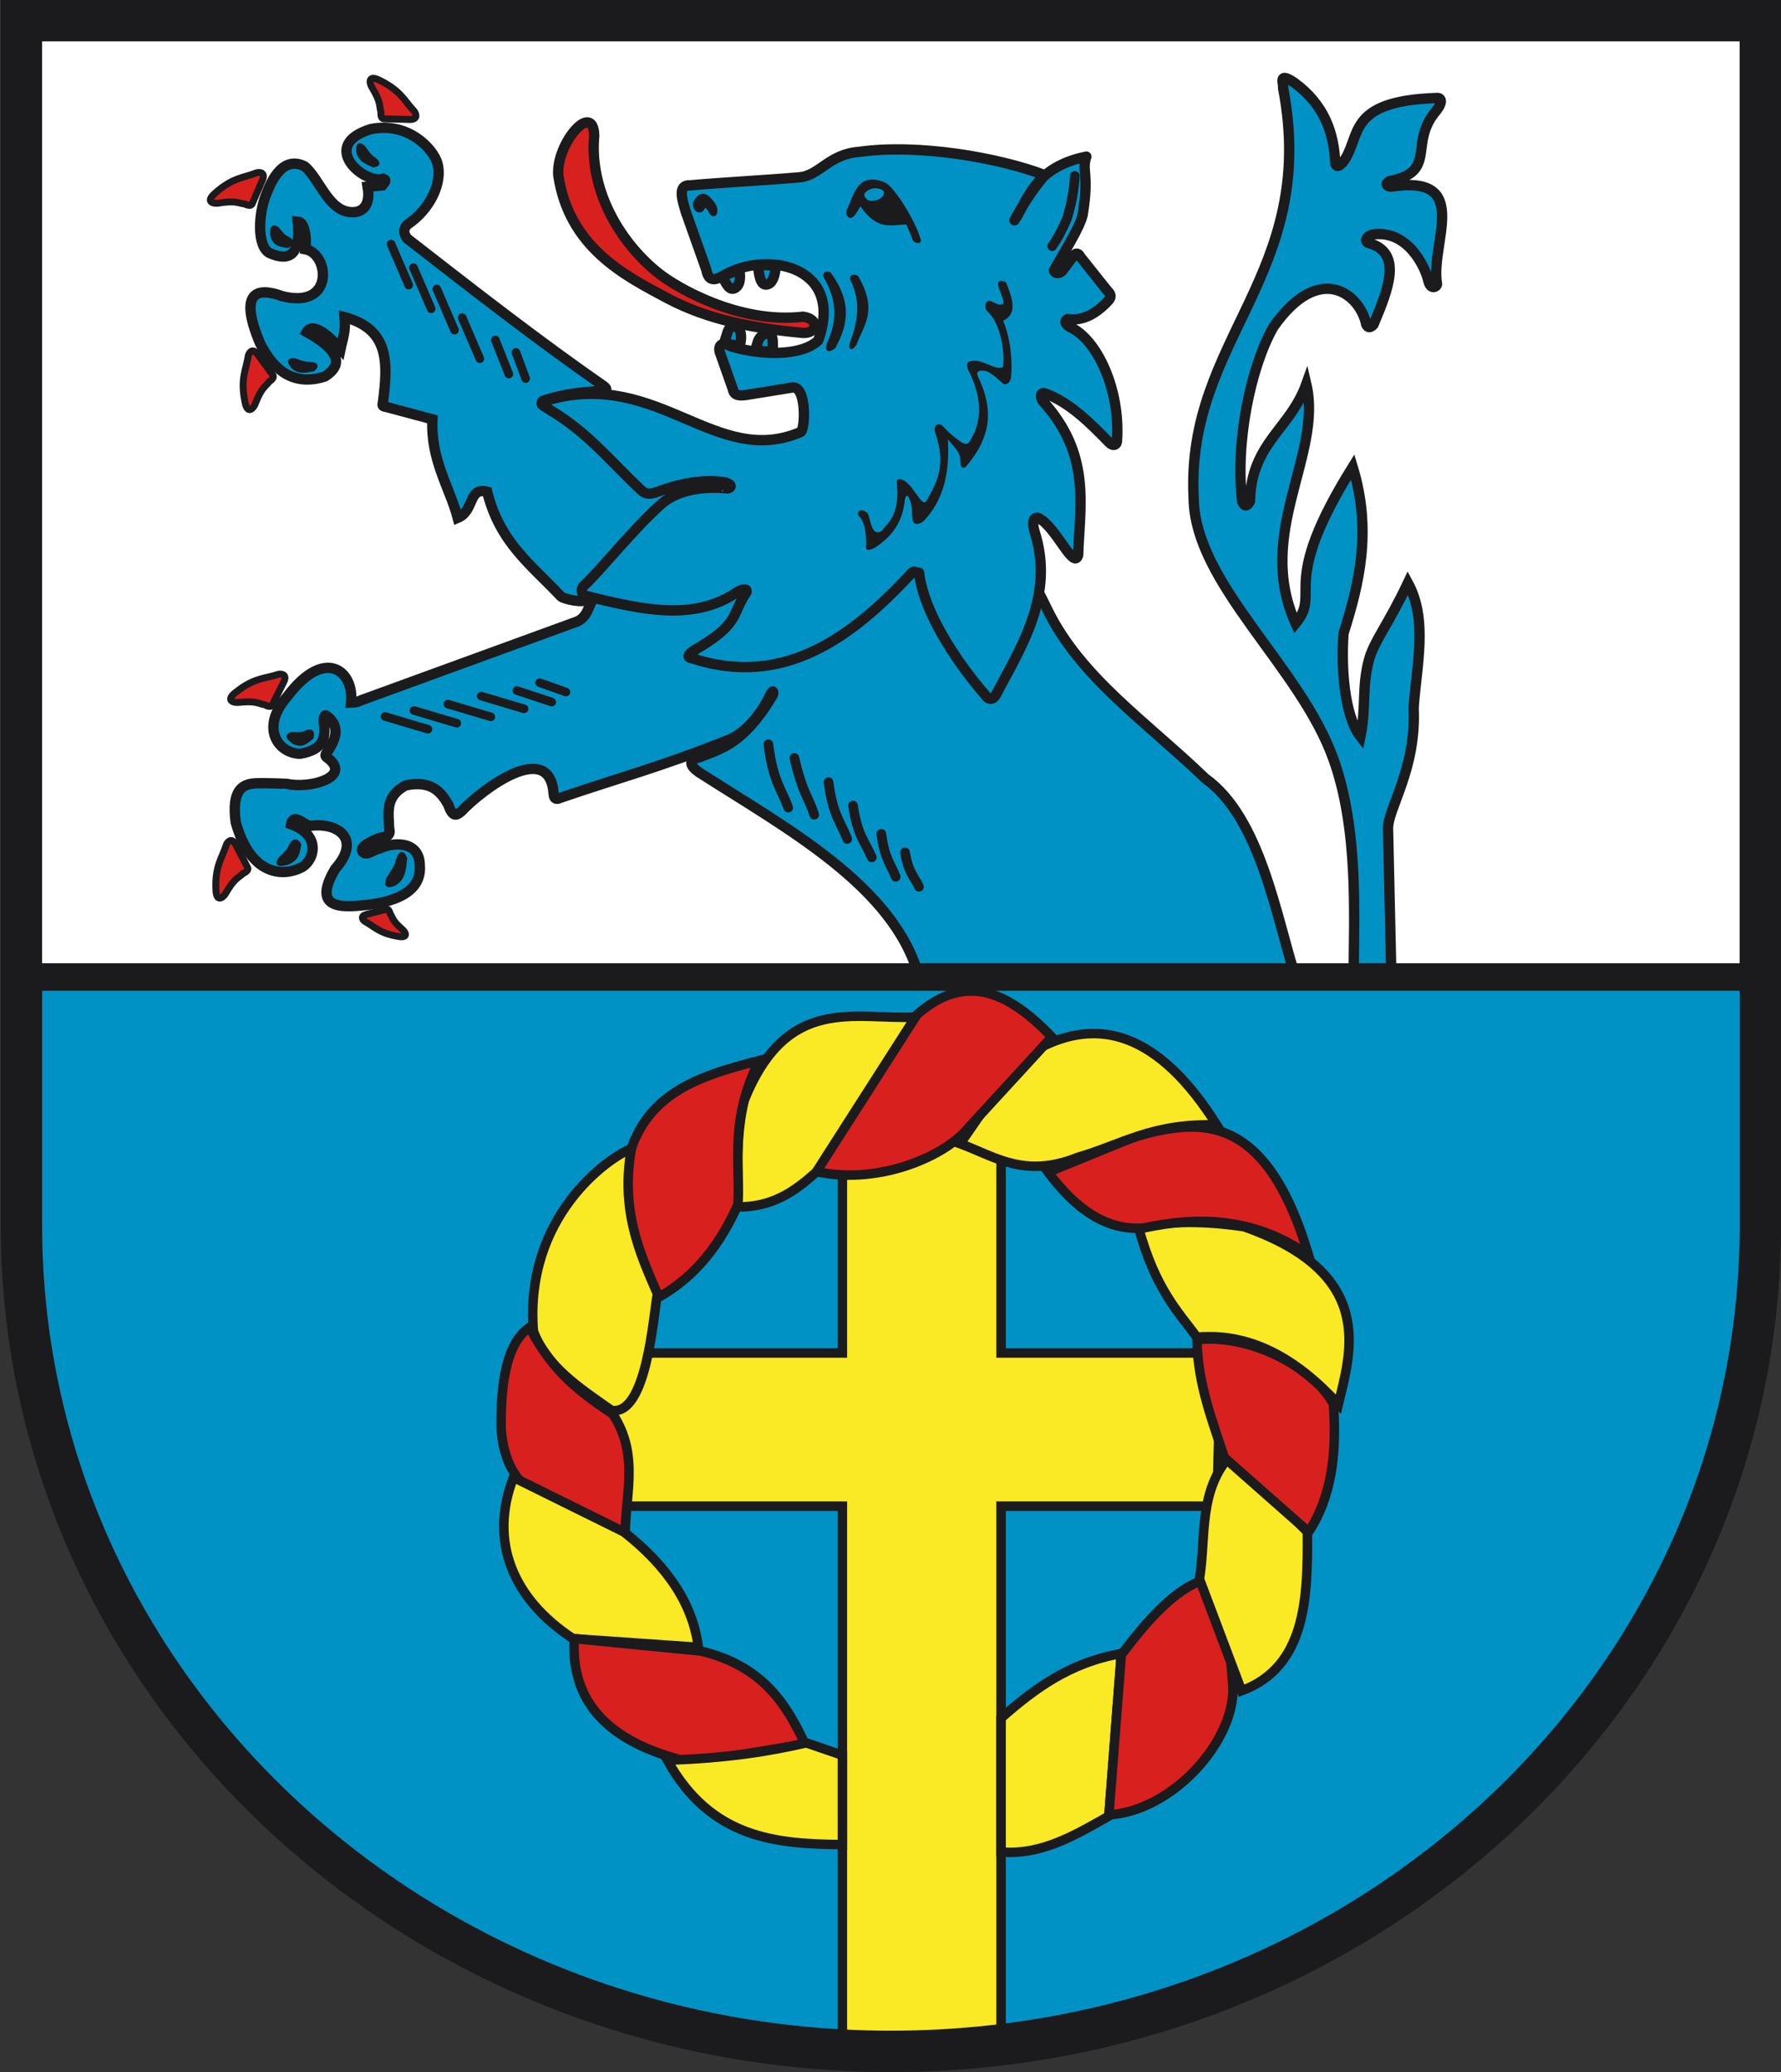
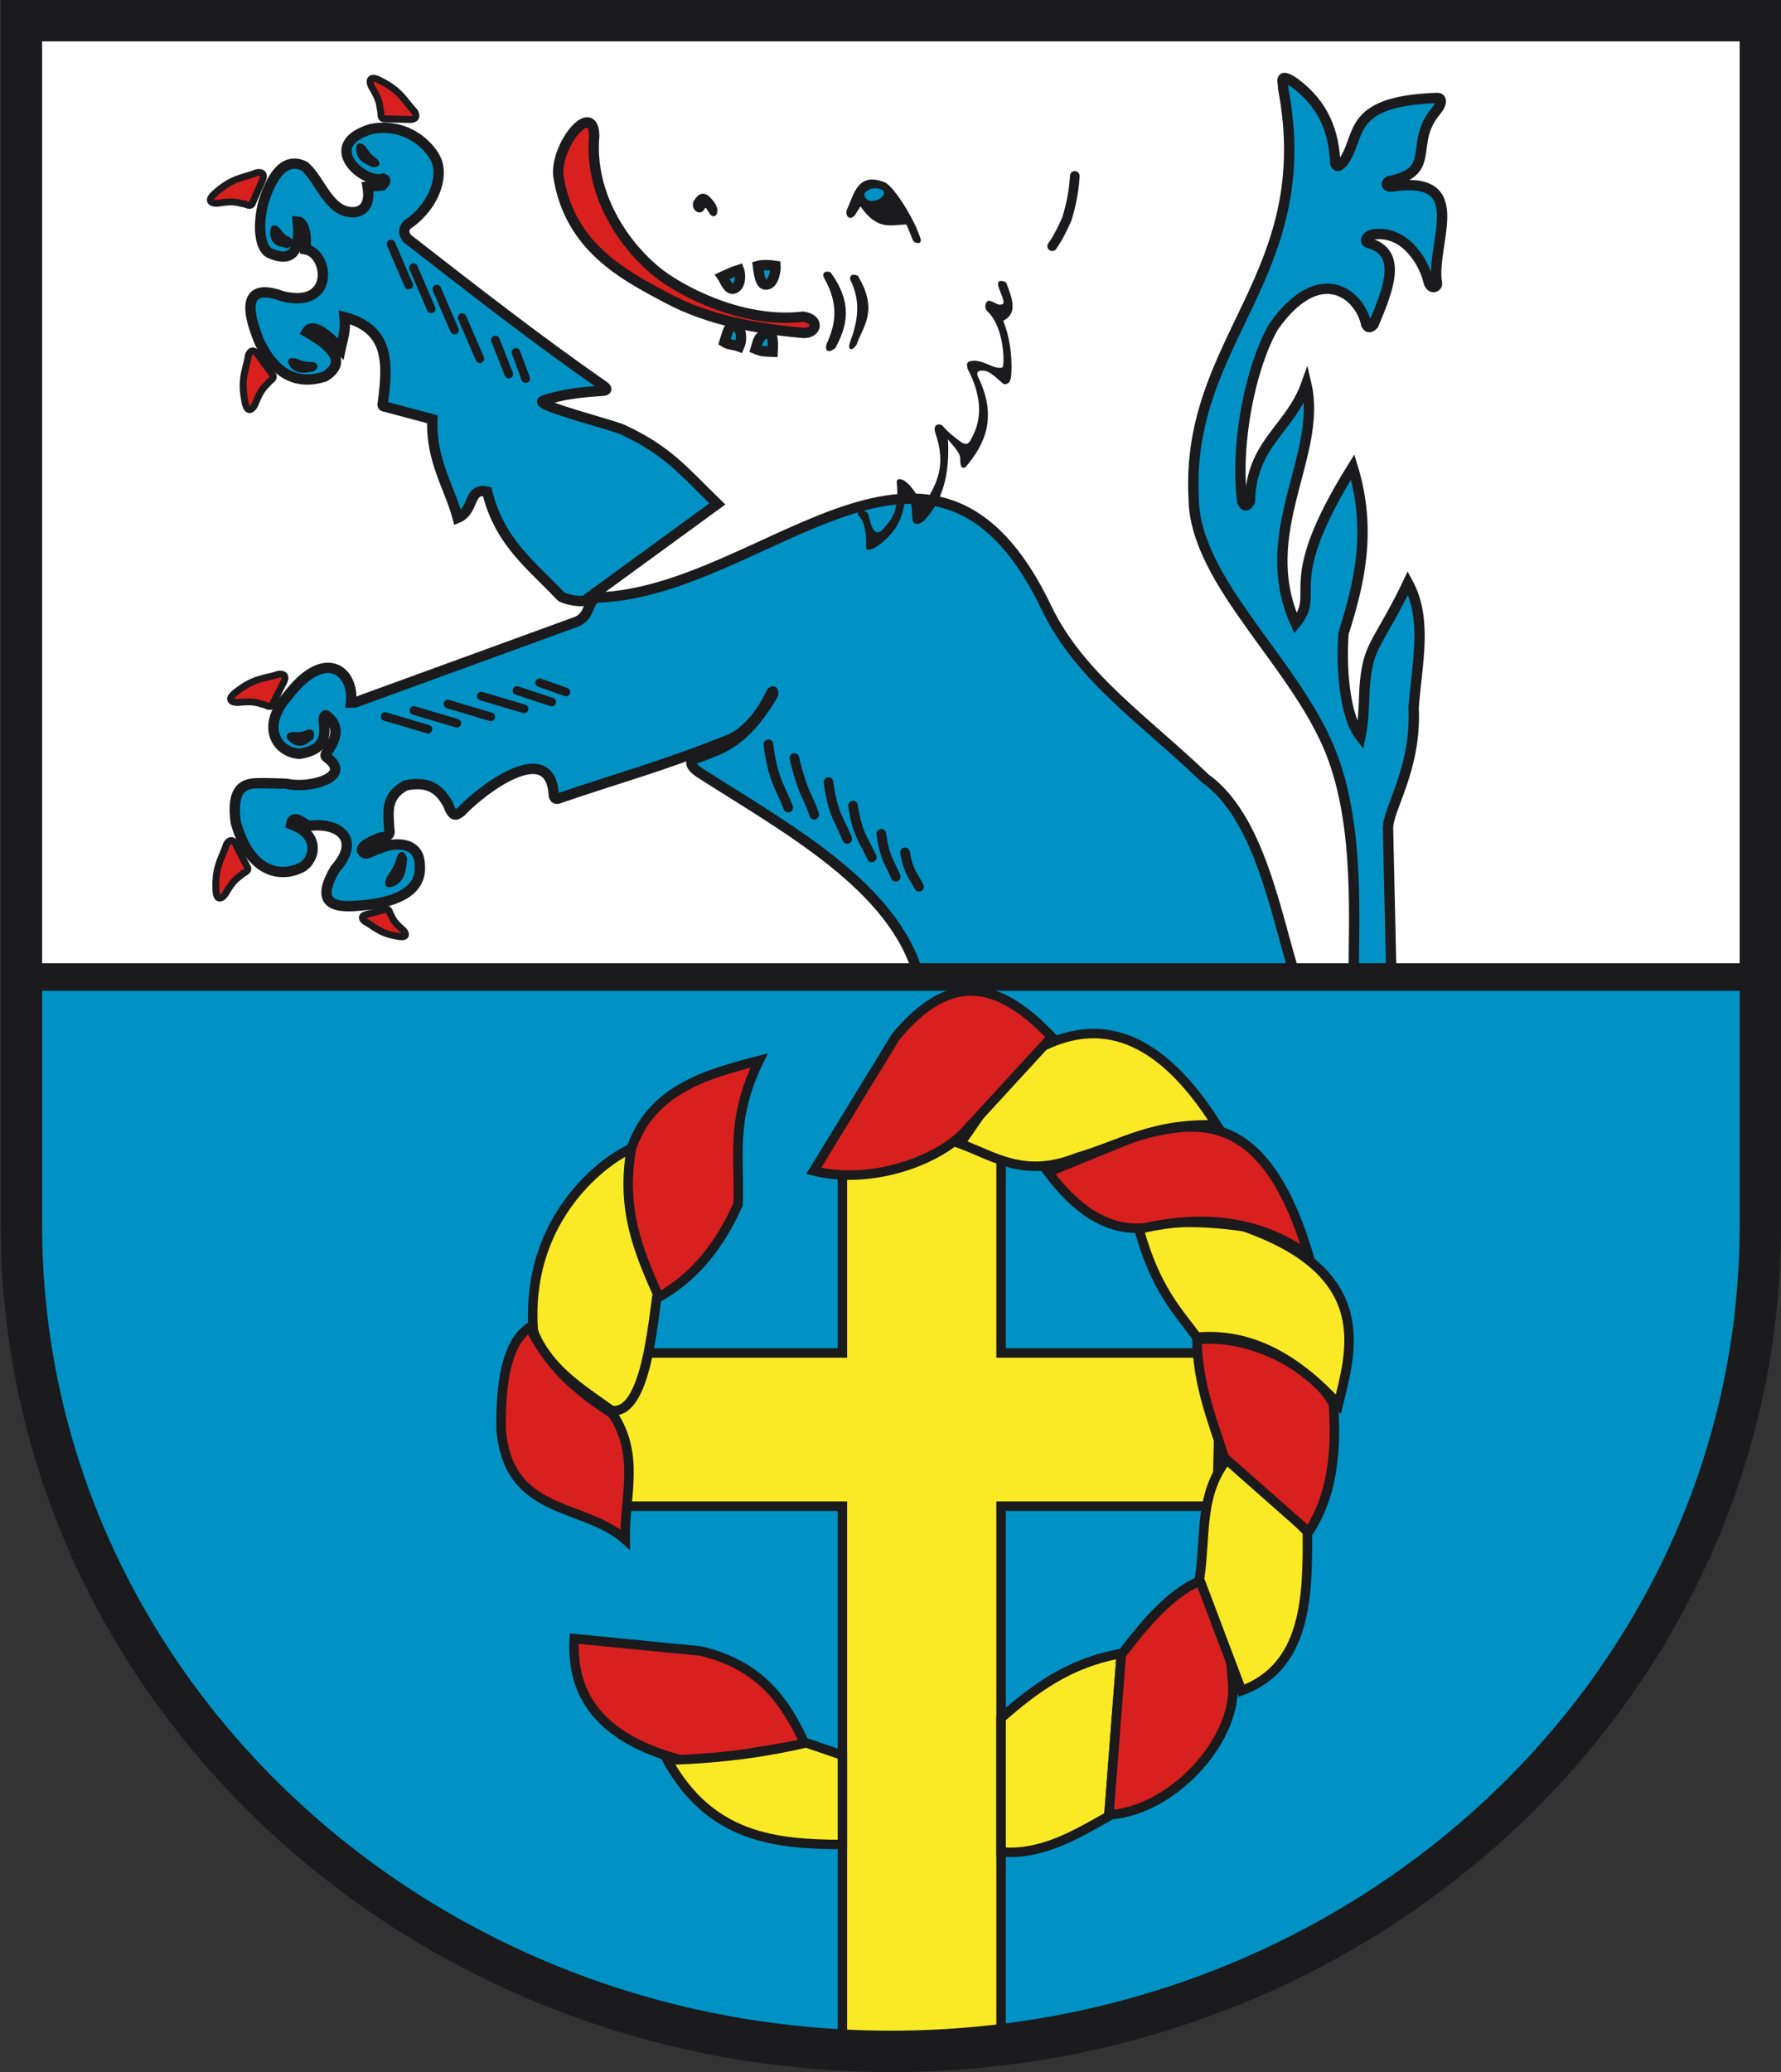
<svg xmlns="http://www.w3.org/2000/svg" version="1.0" width="1315.355" height="1530.042" id="svg6608">
  <rect width="100%" height="100%" fill="#333333" stroke="none" />
  <defs id="defs6610" />
  <path d="M 1306.137,17.263 L 1306.137,906.814 C 1306.137,1243.666 1018.603,1516.774 664.105,1516.774 C 309.377,1516.774 21.89,1243.666 21.89,906.814 L 21.89,17.263 L 1306.137,17.263 z" id="path2565" style="fill:#ffffff;fill-opacity:1;stroke:none;stroke-width:10;stroke-linecap:butt;stroke-linejoin:miter;stroke-miterlimit:4;stroke-dasharray:none;stroke-opacity:1" />
  <path d="M 1294.589,719.458 L 1294.589,906.809 C 1294.589,1243.662 1007.055,1516.769 652.557,1516.769 C 297.829,1516.769 10.341,1243.662 10.341,906.809 L 10.341,719.458 L 1294.589,719.458 z" id="path6365" style="fill:#0092c5;fill-opacity:1;stroke:none;stroke-width:10;stroke-linecap:butt;stroke-linejoin:miter;stroke-miterlimit:4;stroke-dasharray:none;stroke-opacity:1" />
  <path d="M 446.165,285.288 C 397.655,251.602 349.146,213.809 300.637,176.051 C 298.853,173.166 296.994,170.301 300.637,166.06 C 318.505,154.041 326.912,134.181 323.042,120.521 C 320.128,110.235 301.823,89.727 273.996,95.294 C 234.894,107.249 269.193,136.7 283.153,131.926 C 285.927,132.981 283.865,135.003 282.321,136.921 L 271.498,137.867 C 274.048,152.875 266.577,156.524 261.001,156.693 C 242.762,157.236 236.473,132.297 224.876,122.768 C 207.583,114.212 199.212,136.606 196.056,144.908 C 191.065,158.04 189.547,181.657 199.067,186.874 C 214.603,193.72 222.266,187.183 219.88,163.563 C 224.117,163.818 226.687,172.167 225.548,184.071 C 243.185,187.224 247.313,228.52 208.477,218.718 C 190.068,211.955 175.849,214.99 192.055,253.493 C 202.928,275.235 218.313,284.946 239.936,278.022 C 255.699,268.052 247.446,256.91 226.541,245.152 C 230.711,237.866 242.188,247.028 251.501,257.655 C 252.978,250.47 255.505,244.684 254.495,234.184 C 287.415,243.114 286.761,267.443 282.704,297.834 C 282.148,299.496 282.951,300.253 284.723,300.364 L 319.349,309.63 C 317.975,339.796 332.11,360.013 338.06,382.416 C 350.537,377.287 345.651,359.444 359.77,363.099 C 369.254,401.025 392.447,417.095 414.111,440.276 C 415.739,442.27 431.817,445.892 433.445,442.378 L 529.81,372.119 C 504.198,347.244 493.218,332.804 460.067,317.352 C 455.333,314.576 392.742,298.712 401.163,295.936 C 416.212,290.715 430.08,289.629 443.918,288.646 C 446.601,288.579 449.67,288.105 446.165,285.288 z" id="path2416" style="fill:#0092c5;fill-opacity:1;fill-rule:evenodd;stroke:#1b1a1c;stroke-width:7.633;stroke-linecap:butt;stroke-linejoin:miter;stroke-miterlimit:4;stroke-dasharray:none;stroke-opacity:1" />
  <path d="M 441.306,441.22 C 433.673,443.017 436.705,453.413 426.813,458.732 L 266.625,517.136 C 262.151,519.185 261.098,518.668 259.249,518.748 C 261.773,495.797 240.247,477.177 212.387,514.062 C 191.943,537.066 204.969,556.215 221.625,556.609 C 239.221,553.571 240.795,544.618 239.084,533.061 C 238.851,531.491 239.294,527.78 240.694,528.215 C 253.494,537.096 245.904,548.905 241.599,555.448 C 239.274,558.256 240.514,558.569 243.029,560.526 C 258.923,573.966 229.081,582.504 212.086,578.862 C 212.204,578.792 196.322,578.083 188.857,578.417 C 178.668,578.872 171.002,583.705 174.068,607.163 C 185.274,647.456 209.55,647.015 221.976,640.862 C 231.145,637.012 238.941,617.402 214.992,608.619 C 216.32,601.037 222.741,607.037 228.012,609.97 C 248.992,606.643 267.638,619.116 247.462,641.75 C 228.5,673.949 256.649,669.586 272.33,668.082 C 302.404,664.308 311.123,652.2 310.045,639.257 C 309.972,619.207 287.832,622.628 280.681,626.465 C 276.225,627.037 269.454,633.392 267.335,628.12 C 266.679,624.95 272.509,621.875 280.498,618.603 C 284.453,617.879 289.093,617.862 287.371,611.553 C 287.137,600.24 284.051,588.399 299.498,579.99 C 318.326,576.077 325.445,584.408 331.104,594.263 C 334.755,605.65 338.629,600.557 340.599,599.279 C 356.978,581.925 405.899,545.841 408.886,586.063 C 409.076,590.244 411.033,590.45 413.629,589.217 C 454.382,575.199 487.956,566.308 535.888,547.162 C 547.656,543.39 559.898,531.216 568.413,514.056 C 570.934,508.094 571.761,511.02 570.492,513.636 C 548.868,549.894 531.893,552.968 516.646,559.157 C 508.029,561.004 509.277,565.468 516.302,570.324 C 579.89,611.183 660.674,654.214 678.706,721.448 L 956.77,721.448 C 942.416,676.379 930.69,603.649 890.075,574.754 C 846.504,532.758 797.859,500.307 773.343,449.782 C 689.74,273.523 565.278,437.185 441.306,441.22 z" id="path2418" style="fill:#0092c5;fill-opacity:1;fill-rule:evenodd;stroke:#1b1a1c;stroke-width:7.633;stroke-linecap:butt;stroke-linejoin:miter;stroke-miterlimit:4;stroke-dasharray:none;stroke-opacity:1" />
  <path d="M 284.404,529.056 L 316.064,538.469" id="path3194" style="fill:none;fill-rule:evenodd;stroke:#1b1a1c;stroke-width:6.361;stroke-linecap:round;stroke-linejoin:round;stroke-miterlimit:4;stroke-dasharray:none;stroke-opacity:1" />
  <path d="M 305.709,524.629 L 337.368,534.042" id="path3196" style="fill:none;fill-rule:evenodd;stroke:#1b1a1c;stroke-width:6.361;stroke-linecap:round;stroke-linejoin:round;stroke-miterlimit:4;stroke-dasharray:none;stroke-opacity:1" />
  <path d="M 330.825,519.92 L 362.485,529.332" id="path3198" style="fill:none;fill-rule:evenodd;stroke:#1b1a1c;stroke-width:6.361;stroke-linecap:round;stroke-linejoin:round;stroke-miterlimit:4;stroke-dasharray:none;stroke-opacity:1" />
  <path d="M 567.472,549.606 C 570.888,576.973 577.05,582.374 582.135,596.385" id="path3206" style="fill:none;fill-rule:evenodd;stroke:#1b1a1c;stroke-width:7.124;stroke-linecap:round;stroke-linejoin:miter;stroke-miterlimit:4;stroke-dasharray:none;stroke-opacity:1" />
  <path d="M 586.673,559.73 C 593.129,587.097 596.881,587.611 601.335,601.622" id="path3208" style="fill:none;fill-rule:evenodd;stroke:#1b1a1c;stroke-width:7.124;stroke-linecap:round;stroke-linejoin:miter;stroke-miterlimit:4;stroke-dasharray:none;stroke-opacity:1" />
  <path d="M 611.896,577.564 C 615.118,602.099 620.928,606.941 625.724,619.502" id="path3210" style="fill:none;fill-rule:evenodd;stroke:#1b1a1c;stroke-width:7.124;stroke-linecap:round;stroke-linejoin:miter;stroke-miterlimit:4;stroke-dasharray:none;stroke-opacity:1" />
  <path d="M 630.009,594.842 C 633.23,617.229 639.041,621.647 643.837,633.107" id="path3212" style="fill:none;fill-rule:evenodd;stroke:#1b1a1c;stroke-width:7.124;stroke-linecap:round;stroke-linejoin:miter;stroke-miterlimit:4;stroke-dasharray:none;stroke-opacity:1" />
  <path d="M 650.877,615.709 C 653.359,634.287 657.837,637.953 661.532,647.464" id="path3214" style="fill:none;fill-rule:evenodd;stroke:#1b1a1c;stroke-width:7.124;stroke-linecap:round;stroke-linejoin:miter;stroke-miterlimit:4;stroke-dasharray:none;stroke-opacity:1" />
  <path d="M 668.405,629.398 C 670.81,644.264 675.147,647.199 678.727,654.809" id="path3216" style="fill:none;fill-rule:evenodd;stroke:#1b1a1c;stroke-width:7.124;stroke-linecap:round;stroke-linejoin:miter;stroke-miterlimit:4;stroke-dasharray:none;stroke-opacity:1" />
  <path d="M 999.747,721.448 C 999.852,677.637 1003.639,613.053 984.879,560.793 C 960.545,492.064 882.168,431.143 881.563,367.654 C 875.552,249.866 974.016,203.462 947.638,65.013 C 948.09,61.386 943.621,52.838 955.796,60.934 C 978.181,77.316 985.252,98.203 986.184,120.895 C 987.687,124.234 989.664,121.871 991.595,120.069 C 1006.132,101.576 992.655,74.657 1061.027,72.354 C 1063.073,71.859 1067.037,73.816 1060.633,81.914 C 1040.046,106.051 1062.039,126.749 1026.133,133.752 C 1021.593,136.456 1025.938,138.156 1027.942,137.75 C 1087.181,128.779 1056.573,179.12 1061.177,208.832 C 1062.297,211.367 1056.758,215.096 1054.881,207.382 C 1052.769,197.396 1039.623,169.146 1013.414,173.207 C 1009.137,174.427 1007.339,178.39 1010.784,179.417 C 1035.889,186.419 1025.81,212.688 1014.38,239.698 C 1012.436,241.733 1010.596,242.62 1009.093,239.803 C 1004.683,217.478 974.846,192.551 940.514,241.38 C 923.668,270.687 911.961,327.572 917.496,370.566 C 919.372,374.493 921.249,373.7 923.125,370.178 C 924.127,327.094 952.897,316.862 964.769,283.632 C 977.061,336.315 926.68,393.352 956.882,460.338 C 976.494,436.559 943.626,433.693 999.03,344.813 C 1013.436,391.847 1003.818,431.253 992.267,467.588 C 990.455,491.406 992.533,528.093 1004.74,543.855 C 1009.134,521.715 1005.638,508.26 1010.852,487.923 C 1014.469,473.816 1025.386,461.06 1039.817,430.466 C 1054.573,457.508 1046.322,490.825 1044.033,522.515 C 1046.23,568.637 1024.503,597.436 1025.134,612.377 L 1027.6,721.448 L 999.747,721.448 z" id="path3224" style="fill:#0092c5;fill-opacity:1;fill-rule:evenodd;stroke:#1b1a1c;stroke-width:7.633;stroke-linecap:butt;stroke-linejoin:miter;stroke-miterlimit:4;stroke-dasharray:none;stroke-opacity:1" />
  <path d="M 288.79,180.201 L 301.868,210.53" id="path3189" style="fill:none;fill-rule:evenodd;stroke:#1b1a1c;stroke-width:6.361;stroke-linecap:round;stroke-linejoin:round;stroke-miterlimit:4;stroke-dasharray:none;stroke-opacity:1" />
  <path d="M 305.353,197.669 L 318.432,227.998" id="path3191" style="fill:none;fill-rule:evenodd;stroke:#1b1a1c;stroke-width:6.361;stroke-linecap:round;stroke-linejoin:round;stroke-miterlimit:4;stroke-dasharray:none;stroke-opacity:1" />
  <path d="M 322.598,213.427 L 335.676,243.757" id="path3193" style="fill:none;fill-rule:evenodd;stroke:#1b1a1c;stroke-width:6.361;stroke-linecap:round;stroke-linejoin:round;stroke-miterlimit:4;stroke-dasharray:none;stroke-opacity:1" />
  <path d="M 341.297,234.507 L 354.376,264.836" id="path3195" style="fill:none;fill-rule:evenodd;stroke:#1b1a1c;stroke-width:6.361;stroke-linecap:round;stroke-linejoin:round;stroke-miterlimit:4;stroke-dasharray:none;stroke-opacity:1" />
  <path d="M 274.387,63.993 C 272.801,61.116 271.801,54.722 280.82,59.539 C 296.218,67.127 298.818,74.715 306.058,82.303 C 307.481,84.325 308.598,88.34 302.594,88.241 L 284.285,87.747 C 281.784,88.111 281.121,86.026 281.315,82.798 C 279.891,77.541 281.547,75.804 274.387,63.993 z" id="path3209" style="fill:#d8201f;fill-opacity:1;fill-rule:evenodd;stroke:#1b1a1c;stroke-width:5.088;stroke-linecap:butt;stroke-linejoin:miter;stroke-miterlimit:4;stroke-dasharray:none;stroke-opacity:1" />
  <path d="M 160.825,150.075 C 157.563,150.473 151.258,149.014 159.094,142.444 C 171.881,130.992 179.891,131.412 189.633,127.528 C 192.04,126.963 196.181,127.426 193.849,132.958 L 186.556,149.76 C 185.961,152.216 183.778,152.052 180.856,150.667 C 175.447,150.026 174.455,147.842 160.825,150.075 z" id="path3211" style="fill:#d8201f;fill-opacity:1;fill-rule:evenodd;stroke:#1b1a1c;stroke-width:5.088;stroke-linecap:butt;stroke-linejoin:miter;stroke-miterlimit:4;stroke-dasharray:none;stroke-opacity:1" />
  <path d="M 188.284,298.718 C 186.977,301.733 182.529,306.433 180.827,296.35 C 177.418,279.527 181.832,272.83 183.411,262.462 C 184.141,260.1 186.635,256.762 190.227,261.572 L 201.03,276.364 C 202.847,278.12 201.602,279.919 198.929,281.739 C 195.64,286.081 193.254,285.832 188.284,298.718 z" id="path3213" style="fill:#d8201f;fill-opacity:1;fill-rule:evenodd;stroke:#1b1a1c;stroke-width:5.088;stroke-linecap:butt;stroke-linejoin:miter;stroke-miterlimit:4;stroke-dasharray:none;stroke-opacity:1" />
  <path d="M 204.886,168.7 C 200.484,165.892 200.887,169.813 200.832,173.092 C 202.15,181.042 207.558,180.812 212.319,181.876 C 216.373,179.849 216.373,177.822 212.319,175.795 C 210.31,175.089 208.234,173.066 204.886,168.7 z" id="path3215" style="fill:#1b1a1c;fill-opacity:1;fill-rule:evenodd;stroke:#1b1a1c;stroke-width:2.544px;stroke-linecap:butt;stroke-linejoin:miter;stroke-opacity:1" />
  <path d="M 217.728,265.815 C 211.949,265.235 214.182,267.963 215.65,270.375 C 220.684,275.738 226.073,273.765 231.406,272.952 C 234.584,270.118 233.642,268.638 228.58,268.512 C 226.21,268.668 223.16,267.884 217.728,265.815 z" id="path3217" style="fill:#1b1a1c;fill-opacity:1;fill-rule:evenodd;stroke:#1b1a1c;stroke-width:2.544px;stroke-linecap:butt;stroke-linejoin:miter;stroke-opacity:1" />
  <path d="M 268.605,108.635 C 264.202,104.847 264.468,108.362 264.288,111.18 C 265.34,118.461 270.886,119.933 275.723,122.323 C 279.951,121.823 280.027,120.071 275.951,117.065 C 273.92,115.834 271.87,113.444 268.605,108.635 z" id="path3219" style="fill:#1b1a1c;fill-opacity:1;fill-rule:evenodd;stroke:#1b1a1c;stroke-width:2.544px;stroke-linecap:butt;stroke-linejoin:miter;stroke-opacity:1" />
  <path d="M 215.492,541.787 C 210.501,543.323 213.75,545.555 216.212,547.721 C 223.122,551.866 226.45,547.598 230.345,544.659 C 231.426,540.258 229.882,538.945 225.712,540.72 C 223.872,541.793 220.987,542.065 215.492,541.787 z" id="path3221" style="fill:#1b1a1c;fill-opacity:1;fill-rule:evenodd;stroke:#1b1a1c;stroke-width:2.544px;stroke-linecap:butt;stroke-linejoin:miter;stroke-opacity:1" />
  <path d="M 286.659,648.485 C 283.972,655.641 287.803,653.889 291.012,652.987 C 298.772,648.719 298.472,641.03 299.447,633.881 C 297.407,628.672 295.424,629.278 293.497,635.7 C 292.834,638.793 290.884,642.377 286.659,648.485 z" id="path3223" style="fill:#1b1a1c;fill-opacity:1;fill-rule:evenodd;stroke:#1b1a1c;stroke-width:2.544px;stroke-linecap:butt;stroke-linejoin:miter;stroke-opacity:1" />
-   <path d="M 206.553,634.287 C 203.477,639.501 207.865,638.225 211.539,637.568 C 220.427,634.457 220.083,628.854 221.2,623.646 C 218.864,619.85 216.593,620.292 214.385,624.971 C 213.626,627.225 211.392,629.836 206.553,634.287 z" id="path3227" style="fill:#1b1a1c;fill-opacity:1;fill-rule:evenodd;stroke:#1b1a1c;stroke-width:2.544px;stroke-linecap:butt;stroke-linejoin:miter;stroke-opacity:1" />
  <path d="M 175.663,518.731 C 172.384,518.942 166.173,517.124 174.372,511.014 C 187.794,500.313 195.766,501.191 205.715,497.87 C 208.15,497.444 212.258,498.143 209.613,503.533 L 201.37,519.89 C 200.635,522.307 198.466,522.019 195.628,520.469 C 190.264,519.52 189.399,517.282 175.663,518.731 z" id="path3231" style="fill:#d8201f;fill-opacity:1;fill-rule:evenodd;stroke:#1b1a1c;stroke-width:5.088;stroke-linecap:butt;stroke-linejoin:miter;stroke-miterlimit:4;stroke-dasharray:none;stroke-opacity:1" />
  <path d="M 166.453,660.061 C 164.694,662.837 159.571,666.792 159.452,656.567 C 158.691,639.418 164.09,633.486 167.256,623.487 C 168.343,621.267 171.325,618.356 174.128,623.665 L 182.509,639.952 C 184.032,641.968 182.523,643.553 179.6,644.937 C 175.678,648.716 173.359,648.1 166.453,660.061 z" id="path3233" style="fill:#d8201f;fill-opacity:1;fill-rule:evenodd;stroke:#1b1a1c;stroke-width:5.088;stroke-linecap:butt;stroke-linejoin:miter;stroke-miterlimit:4;stroke-dasharray:none;stroke-opacity:1" />
  <path d="M 297.691,686.783 C 299.557,688.534 301.774,692.97 293.783,691.414 C 280.285,689.221 276.572,684.261 269.312,680.304 C 267.765,679.14 265.999,676.46 270.612,675.234 L 284.727,671.637 C 286.556,670.831 287.536,672.205 288.121,674.596 C 290.405,678.114 289.533,679.735 297.691,686.783 z" id="path3235" style="fill:#d8201f;fill-opacity:1;fill-rule:evenodd;stroke:#1b1a1c;stroke-width:5.088;stroke-linecap:butt;stroke-linejoin:miter;stroke-miterlimit:4;stroke-dasharray:none;stroke-opacity:1" />
-   <path d="M 585.027,286.185 C 595.82,284.523 594.805,316.583 591.414,318.967 C 528.861,345.925 486.758,272.972 406.093,295.011 C 393.717,297.412 403.287,300.311 406.753,303.072 C 434.804,319.871 451.027,340.945 473.174,361.564 C 475.716,364.127 478.619,365.763 485.317,363.251 C 500.773,357.454 519.397,353.336 535.722,356.261 C 541.156,357.82 540.049,360.324 537.408,360.652 C 537.649,360.993 506.77,355.855 488.052,372.503 C 467.825,390.492 442.923,421.756 431.392,432.362 C 427.896,435.578 430.463,439.473 431.756,439.797 C 474.607,450.4 511.427,458.679 543.314,437.956 C 547.065,435.039 552.373,433.744 551.206,437.367 C 540.162,453.407 547.144,460.679 511.604,480.802 C 507.974,483.536 507.118,485.541 511.39,486.195 C 578.665,508.153 629.127,470.581 672.312,424.168 C 676.124,419.249 677.246,425.201 678.716,422.829 C 682.753,456.062 712.004,495.46 728.013,513.589 C 729.677,516.662 733.441,517.066 735.484,513.112 C 753.798,478.179 779.239,439.91 764.087,392.557 C 761.822,385.131 763.611,381.465 766.923,382.473 C 780.034,389.059 792.81,421.072 796.256,410.008 C 797.515,372.537 806.054,335.47 769.898,295.92 C 767.337,290.487 769.659,289.29 773.524,291.097 C 790.832,298.149 805.103,312.286 819.208,326.813 C 821.923,329.627 824.433,328.697 824.882,326.438 C 827.878,287.989 810.073,250.167 790.135,241.453 C 786.205,239.09 785.932,236.651 788.67,235.512 C 799.641,237.269 809.622,231.771 818.961,221.563 C 819.93,220.281 821.503,217.966 818.071,214.929 L 797.678,189.377 C 796.938,187.605 794.811,185.765 792.523,189.379 L 784.229,200.372 C 782.114,202.001 779.378,202.425 778.331,199.662 C 786.365,185.288 797.12,168.738 799.552,158.846 C 804.757,127.475 798.587,126.674 802.326,115.641 C 763.327,123.576 758.986,148.301 749.219,162.679 C 753.686,154.189 761.379,141.315 771.62,129.29 C 737.012,116.268 678.365,106.032 634.427,112.148 C 612.145,113.833 605.263,129.672 590.484,130.934 C 564.201,133.178 536.124,134.546 509.476,136.884 C 500.694,136.456 503.356,146.327 506.562,156.688 L 521.615,199.096 C 523.849,211.843 532.694,203.925 537.868,201.518 C 570.979,185.508 623.163,198.675 604.294,251.427 C 591.756,263.208 562.221,262.395 540.208,255.878 C 531.33,251.085 530.057,256.961 532.104,261.464 L 541.307,287.561 C 542.124,292.564 547.053,292.428 552.705,291.388 L 585.027,286.185 z" id="path2384" style="fill:#0092c5;fill-opacity:1;fill-rule:evenodd;stroke:#1b1a1c;stroke-width:7.633;stroke-linecap:round;stroke-linejoin:round;stroke-miterlimit:4;stroke-dasharray:none;stroke-opacity:1" />
  <path d="M 533.511,204.235 C 536.748,202.722 541.099,200.733 545.799,199.22 C 546.653,201.298 547.792,210.868 542.255,212.979 C 537.799,214.881 534.934,206.244 533.511,204.235 z" id="path2406" style="fill:#0092c5;fill-opacity:1;fill-rule:evenodd;stroke:#1b1a1c;stroke-width:7.633;stroke-linecap:butt;stroke-linejoin:miter;stroke-miterlimit:4;stroke-dasharray:none;stroke-opacity:1" />
  <path d="M 559.763,196.37 C 562.547,195.558 568.857,195.658 572.784,196.294 C 572.977,198.533 571.889,209.804 565.974,210.161 C 561.154,210.642 560.435,201.07 559.763,196.37 z" id="path2408" style="fill:#0092c5;fill-opacity:1;fill-rule:evenodd;stroke:#1b1a1c;stroke-width:7.633;stroke-linecap:butt;stroke-linejoin:miter;stroke-miterlimit:4;stroke-dasharray:none;stroke-opacity:1" />
  <path d="M 593.247,233.86 C 605.85,235.838 603.078,246.558 592.873,245.822 C 558.016,242.564 523.961,236.732 492.827,220.198 C 461.431,203.525 420.295,182.698 412.332,129.572 C 410.373,106.498 438.029,73.902 438.871,100.043 C 434.937,143.159 460.439,181.125 485.998,201.434 C 498.817,211.868 545.362,239.47 593.247,233.86 z" id="path2410" style="fill:#d8201f;fill-opacity:1;fill-rule:evenodd;stroke:#1b1a1c;stroke-width:7.633;stroke-linecap:butt;stroke-linejoin:miter;stroke-miterlimit:4;stroke-dasharray:none;stroke-opacity:1" />
  <path d="M 625.393,154.99 C 630.69,144.128 633.064,126.275 653.801,134.805 C 660.238,138.105 675.308,161.274 679.966,176.67 C 680.936,180.907 674.875,179.909 673.967,176.801 L 669.5,165.83 C 658.655,165.639 648.461,171.134 635.485,152.374 L 631.747,158.354 C 627.941,163.637 624.075,159.849 625.393,154.99 z" id="path2412" style="fill:#1b1a1c;fill-opacity:1;fill-rule:evenodd;stroke:none;stroke-width:1px;stroke-linecap:butt;stroke-linejoin:miter;stroke-opacity:1" />
  <path d="M 639.217,141.982 C 636.635,144.472 640.32,148.385 643.103,148.295 C 650.333,148.464 653.278,144.113 652.816,141.982 C 652.704,139.629 647.425,138.656 644.786,139.102 C 642.479,139.491 640.425,140.686 639.217,141.982 z" id="path2414" style="fill:#0092c5;fill-opacity:1;fill-rule:evenodd;stroke:none;stroke-width:1px;stroke-linecap:butt;stroke-linejoin:miter;stroke-opacity:1" />
  <path d="M 355.393,514.006 L 387.052,523.418" id="path3200" style="fill:none;fill-rule:evenodd;stroke:#1b1a1c;stroke-width:6.361;stroke-linecap:round;stroke-linejoin:round;stroke-miterlimit:4;stroke-dasharray:none;stroke-opacity:1" />
  <path d="M 381.765,509.925 L 407.459,518.395" id="path3202" style="fill:none;fill-rule:evenodd;stroke:#1b1a1c;stroke-width:6.361;stroke-linecap:round;stroke-linejoin:round;stroke-miterlimit:4;stroke-dasharray:none;stroke-opacity:1" />
  <path d="M 398.562,504.117 L 417.977,511.017" id="path3204" style="fill:none;fill-rule:evenodd;stroke:#1b1a1c;stroke-width:6.361;stroke-linecap:round;stroke-linejoin:round;stroke-miterlimit:4;stroke-dasharray:none;stroke-opacity:1" />
  <path d="M 513.268,149.515 C 511.792,153.98 516.714,157.827 518.908,154.16 C 519.864,152.379 521.105,151.169 522.89,153.497 C 523.691,154.612 524.276,155.481 524.732,156.382 C 526.254,159.387 528.744,159.261 528.551,154.617 C 527.841,151.178 525.44,148.662 523.71,146.83 C 520.307,143.225 516.846,142.989 513.268,149.515 z" id="path3218" style="fill:#1b1a1c;fill-opacity:1;fill-rule:evenodd;stroke:#1b1a1c;stroke-width:2.544px;stroke-linecap:butt;stroke-linejoin:miter;stroke-opacity:1" />
  <path d="M 535.022,252.658 L 537.478,244.761 C 538.934,240.925 542.064,240.608 543.717,241.273 C 548.324,243.126 547.76,251.991 545.984,255.904 C 542.093,254.451 538.094,254.641 535.022,252.658 z" id="path3220" style="fill:#0092c5;fill-opacity:1;fill-rule:evenodd;stroke:#1b1a1c;stroke-width:7.633;stroke-linecap:butt;stroke-linejoin:miter;stroke-miterlimit:4;stroke-dasharray:none;stroke-opacity:1" />
  <path d="M 558.139,257.709 C 559.485,253.556 559.525,249.674 563.915,247.042 C 571.648,243.113 570.884,252.298 570.635,259.709 C 565.836,259.548 562.938,259.722 558.139,257.709 z" id="path3222" style="fill:#0092c5;fill-opacity:1;fill-rule:evenodd;stroke:#1b1a1c;stroke-width:7.633;stroke-linecap:butt;stroke-linejoin:miter;stroke-miterlimit:4;stroke-dasharray:none;stroke-opacity:1" />
  <path d="M 609.523,204.229 C 621.492,225.065 618.121,240.323 611.67,254.462 C 610.836,257.752 611.2,259.606 615.963,256.179 C 624.101,240.889 628.899,224.613 612.529,202.082 C 609.989,201.516 608.684,201.979 609.523,204.229 z" id="path3226" style="fill:#1b1a1c;fill-opacity:1;fill-rule:evenodd;stroke:#1b1a1c;stroke-width:2.544px;stroke-linecap:butt;stroke-linejoin:miter;stroke-opacity:1" />
  <path d="M 629.273,206.376 C 637.738,223.495 634.314,238.713 628.844,253.603 C 627.873,257.144 628.446,257.817 631.42,254.032 C 636.29,240.095 647.425,229.713 632.708,204.658 C 629.957,203.625 628.641,204.026 629.273,206.376 z" id="path3228" style="fill:#1b1a1c;fill-opacity:1;fill-rule:evenodd;stroke:#1b1a1c;stroke-width:2.544px;stroke-linecap:butt;stroke-linejoin:miter;stroke-opacity:1" />
  <path d="M 737.316,211.332 C 739.07,217.522 743.868,225.085 739.184,224.837 C 736.749,225.922 731.298,220.618 729.231,222.48 C 728.367,223.259 726.422,226.125 728.88,229.56 C 741.205,240.46 742.042,266.433 740.623,271.089 C 735.288,273.902 726.049,265.139 717.717,266.483 C 712.773,267.173 714.363,270.04 714.711,272.494 C 725.222,292.701 725.416,309.33 717.728,323.224 C 716.403,325.961 714.922,329.646 709.989,326.591 C 706.345,323.902 700.174,319.324 696.495,314.791 C 694.179,312.137 688.763,313.019 690.669,319.292 C 699.408,344.445 691.353,356.846 684.228,369.954 C 680.684,375.379 674.883,357.601 666.349,354.207 C 662.923,353.107 662.142,354.43 662.332,356.644 C 664.537,378.637 657.341,384.962 650.74,392.28 C 643.7,396.469 642.883,383.468 640.865,378.97 C 635.235,374.103 631.984,378.843 634.425,381.117 C 639.476,386.137 639.953,397.524 639.577,403.872 C 639.367,407.05 642.449,406.232 646.446,404.301 C 657.236,396.845 666.541,387.507 668.343,368.666 C 669.488,364.443 670.633,366 671.778,368.666 C 674.373,375.098 673.209,378.398 673.924,383.263 C 674.327,388.651 679.695,387.156 682.398,384.477 C 696.066,370.096 701.584,350.633 700.114,324.444 C 704.213,329.596 709.907,334.748 709.13,339.9 C 709.421,343.057 709.465,346.572 712.994,345.052 C 728.039,327.538 736.536,307.454 722.44,278.505 C 719.412,272.142 727.09,273.706 728.88,274.211 C 733.448,276.2 737.18,280.336 741.33,283.657 C 743.707,283.852 745.755,283.06 746.656,278.829 C 747.741,268.975 746.984,251.658 740.901,236.859 C 752.14,231.329 747.354,219.836 743.048,208.522 C 740.635,207.253 736.029,206.095 737.316,211.332 z" id="path3230" style="fill:#1b1a1c;fill-opacity:1;fill-rule:evenodd;stroke:none;stroke-width:1px;stroke-linecap:butt;stroke-linejoin:miter;stroke-opacity:1" />
  <path d="M 365.825,251.055 L 375.801,276.203" id="path3197" style="fill:none;fill-rule:evenodd;stroke:#1b1a1c;stroke-width:6.361;stroke-linecap:round;stroke-linejoin:round;stroke-miterlimit:4;stroke-dasharray:none;stroke-opacity:1" />
  <path d="M 381.052,260.219 L 388.206,279.542" id="path3199" style="fill:none;fill-rule:evenodd;stroke:#1b1a1c;stroke-width:6.361;stroke-linecap:round;stroke-linejoin:round;stroke-miterlimit:4;stroke-dasharray:none;stroke-opacity:1" />
  <path d="M 793.8,129.905 C 793.249,140.515 791.011,151.993 787.878,161.735 C 784.978,168.421 781.134,176.22 777.088,181.777" id="path3201" style="fill:none;fill-rule:evenodd;stroke:#1b1a1c;stroke-width:7.124;stroke-linecap:round;stroke-linejoin:miter;stroke-miterlimit:4;stroke-dasharray:none;stroke-opacity:1" />
  <path d="M 10.177,721.448 L 1303.361,721.448" id="path3736" style="fill:none;fill-rule:evenodd;stroke:#1b1a1c;stroke-width:20.354;stroke-linecap:butt;stroke-linejoin:miter;stroke-miterlimit:4;stroke-dasharray:none;stroke-opacity:1" />
  <path d="M 622.149,1518.326 L 739.353,1516.963 L 739.353,1112.199 L 898.806,1112.199 L 901.532,999.083 L 739.353,999.083 L 739.353,836.905 L 622.149,846.445 L 622.149,999.083 L 447.705,999.083 L 439.528,1112.199 L 622.149,1112.199 L 622.149,1518.326 z" id="path4338" style="fill:#fae925;fill-opacity:1;fill-rule:evenodd;stroke:#1b1a1c;stroke-width:7;stroke-linecap:butt;stroke-linejoin:miter;stroke-miterlimit:4;stroke-dasharray:none;stroke-opacity:1" />
  <path d="M 828.133,1221.003 L 818.972,1341.009 C 793.953,1355.186 769.122,1370.023 739.353,1367.575 L 739.353,1268.639 C 763.639,1247.453 789.411,1227.754 828.133,1221.003 z" id="path4344" style="fill:#fae925;fill-opacity:1;fill-rule:evenodd;stroke:#1b1a1c;stroke-width:7;stroke-linecap:butt;stroke-linejoin:miter;stroke-miterlimit:4;stroke-dasharray:none;stroke-opacity:1" />
  <path d="M 890.426,1166.039 C 868.187,1172.871 847.954,1195.746 828.133,1221.919 L 818.972,1340.093 C 865.498,1337.452 911.927,1286.206 910.58,1245.737 C 909.547,1232.95 908.089,1194.794 890.426,1166.039 z" id="path4346" style="fill:#d8201f;fill-opacity:1;fill-rule:evenodd;stroke:#1b1a1c;stroke-width:7;stroke-linecap:butt;stroke-linejoin:miter;stroke-miterlimit:4;stroke-dasharray:none;stroke-opacity:1" />
  <path d="M 909.664,1073.515 C 884.662,1100.564 890.952,1134.568 885.846,1166.039 L 916.992,1248.485 C 964.522,1230.797 965.956,1180.078 965.544,1131.228 L 909.664,1073.515 z" id="path4348" style="fill:#fae925;fill-opacity:1;fill-rule:evenodd;stroke:#1b1a1c;stroke-width:7;stroke-linecap:butt;stroke-linejoin:miter;stroke-miterlimit:4;stroke-dasharray:none;stroke-opacity:1" />
  <path d="M 884.013,989.236 C 884.443,1023.067 896.583,1051.972 904.167,1076.263 L 966.46,1131.228 C 983.079,1106.193 987.517,1074.003 984.782,1036.872 C 972.862,1013.144 927.089,984.726 884.013,989.236 z" id="path4350" style="fill:#d8201f;fill-opacity:1;fill-rule:evenodd;stroke:#1b1a1c;stroke-width:7;stroke-linecap:butt;stroke-linejoin:miter;stroke-miterlimit:4;stroke-dasharray:none;stroke-opacity:1" />
  <path d="M 918.824,905.873 C 1017.465,940.559 997.358,999.083 988.446,1036.872 C 958.06,1003.791 924.154,983.907 884.013,987.404 C 869.628,968.128 853.107,951.282 840.958,906.789 C 863.098,901.396 889.358,901.498 918.824,905.873 z" id="path4352" style="fill:#fae925;fill-opacity:1;fill-rule:evenodd;stroke:#1b1a1c;stroke-width:7;stroke-linecap:butt;stroke-linejoin:miter;stroke-miterlimit:4;stroke-dasharray:none;stroke-opacity:1" />
  <path d="M 774.084,865.565 C 794.264,892.64 817.126,908.981 844.622,906.789 C 886.278,897.853 927.236,899.392 966.46,926.942 C 933.717,816.779 882.448,827.721 839.126,838.999 L 774.084,865.565 z" id="path4354" style="fill:#d8201f;fill-opacity:1;fill-rule:evenodd;stroke:#1b1a1c;stroke-width:7;stroke-linecap:butt;stroke-linejoin:miter;stroke-miterlimit:4;stroke-dasharray:none;stroke-opacity:1" />
  <path d="M 709.043,844.496 C 734.719,853.966 756.557,870.471 796.07,854.572 C 828.36,845.268 851.015,829.082 898.671,830.754 C 855.696,762.623 811.254,750.264 765.84,774.874 C 735.989,801.721 725.326,822.171 709.043,844.496 z" id="path4356" style="fill:#fae925;fill-opacity:1;fill-rule:evenodd;stroke:#1b1a1c;stroke-width:7;stroke-linecap:butt;stroke-linejoin:miter;stroke-miterlimit:4;stroke-dasharray:none;stroke-opacity:1" />
  <path d="M 776.833,765.713 C 742.237,729.828 705.691,711.98 661.407,765.713 L 600.946,864.649 C 645.953,875.694 696.322,855.19 714.539,833.503 L 776.833,765.713 z" id="path4358" style="fill:#d8201f;fill-opacity:1;fill-rule:evenodd;stroke:#1b1a1c;stroke-width:7;stroke-linecap:butt;stroke-linejoin:miter;stroke-miterlimit:4;stroke-dasharray:none;stroke-opacity:1" />
-   <path d="M 676.064,751.056 C 630.576,753.097 581.291,734.255 549.646,812.433 C 543.253,838.575 545.371,864.955 543.233,891.216 C 570.734,891.849 587.294,879.353 602.778,865.565 L 676.064,751.056 z" id="path4360" style="fill:#fae925;fill-opacity:1;fill-rule:evenodd;stroke:#1b1a1c;stroke-width:7;stroke-linecap:butt;stroke-linejoin:miter;stroke-miterlimit:4;stroke-dasharray:none;stroke-opacity:1" />
  <path d="M 560.638,783.118 C 513.407,795.299 467.37,809.027 460.786,873.81 C 463.78,910.451 478.194,934.166 484.604,959.005 C 514.413,942.694 532.292,917.862 545.065,889.383 C 546.676,855.951 538.836,827.769 560.638,783.118 z" id="path4362" style="fill:#d8201f;fill-opacity:1;fill-rule:evenodd;stroke:#1b1a1c;stroke-width:7;stroke-linecap:butt;stroke-linejoin:miter;stroke-miterlimit:4;stroke-dasharray:none;stroke-opacity:1" />
  <path d="M 466.283,848.16 C 448.737,855.109 387.443,898.344 393.913,982.823 C 403.348,1008.901 427.988,1024.842 451.625,1041.452 C 477.335,1045.688 482.315,973.884 485.52,955.341 C 471.977,924.368 458.372,893.435 466.283,848.16 z" id="path4364" style="fill:#fae925;fill-opacity:1;fill-rule:evenodd;stroke:#1b1a1c;stroke-width:7;stroke-linecap:butt;stroke-linejoin:miter;stroke-miterlimit:4;stroke-dasharray:none;stroke-opacity:1" />
  <path d="M 391.164,980.075 C 408.461,1014.101 430.471,1029.273 452.541,1044.2 C 472.945,1075.042 461.03,1105.883 461.702,1136.724 C 431.054,1109.71 375.084,1119.529 370.095,1055.193 C 369.667,1019.51 374.549,991.411 391.164,980.075 z" id="path4366" style="fill:#d8201f;fill-opacity:1;fill-rule:evenodd;stroke:#1b1a1c;stroke-width:7;stroke-linecap:butt;stroke-linejoin:miter;stroke-miterlimit:4;stroke-dasharray:none;stroke-opacity:1" />
-   <path d="M 379.255,1090.92 C 360.867,1138.115 378.717,1180.83 423.227,1210.01 L 515.751,1216.423 C 511.974,1185.6 493.877,1157.164 460.786,1131.228 L 379.255,1090.92 z" id="path4368" style="fill:#fae925;fill-opacity:1;fill-rule:evenodd;stroke:#1b1a1c;stroke-width:7;stroke-linecap:butt;stroke-linejoin:miter;stroke-miterlimit:4;stroke-dasharray:none;stroke-opacity:1" />
  <path d="M 424.143,1210.01 C 421.077,1259.791 453.198,1288.46 511.17,1301.618 L 594.533,1287.877 C 580.604,1257.762 562.837,1230.009 517.583,1219.171 L 424.143,1210.01 z" id="path4370" style="fill:#d8201f;fill-opacity:1;fill-rule:evenodd;stroke:#1b1a1c;stroke-width:7;stroke-linecap:butt;stroke-linejoin:miter;stroke-miterlimit:4;stroke-dasharray:none;stroke-opacity:1" />
  <path d="M 622.149,1296.121 L 622.149,1362.079 C 573.113,1361.667 525.101,1357.744 492.849,1299.786 C 536.978,1298.347 568.318,1293.255 595.449,1286.961 L 622.149,1296.121 z" id="path4372" style="fill:#fae925;fill-opacity:1;fill-rule:evenodd;stroke:#1b1a1c;stroke-width:7;stroke-linecap:butt;stroke-linejoin:miter;stroke-miterlimit:4;stroke-dasharray:none;stroke-opacity:1" />
  <path d="M 1300.09,15.265 L 1300.09,904.817 C 1300.09,1241.669 1012.556,1514.777 658.058,1514.777 C 303.33,1514.777 15.841,1241.669 15.841,904.817 L 15.841,15.265 L 1300.09,15.265 z" id="path3539" style="fill:none;fill-opacity:1;stroke:#1b1a1c;stroke-width:30.53;stroke-linecap:butt;stroke-linejoin:miter;stroke-miterlimit:4;stroke-dasharray:none;stroke-opacity:1" />
</svg>